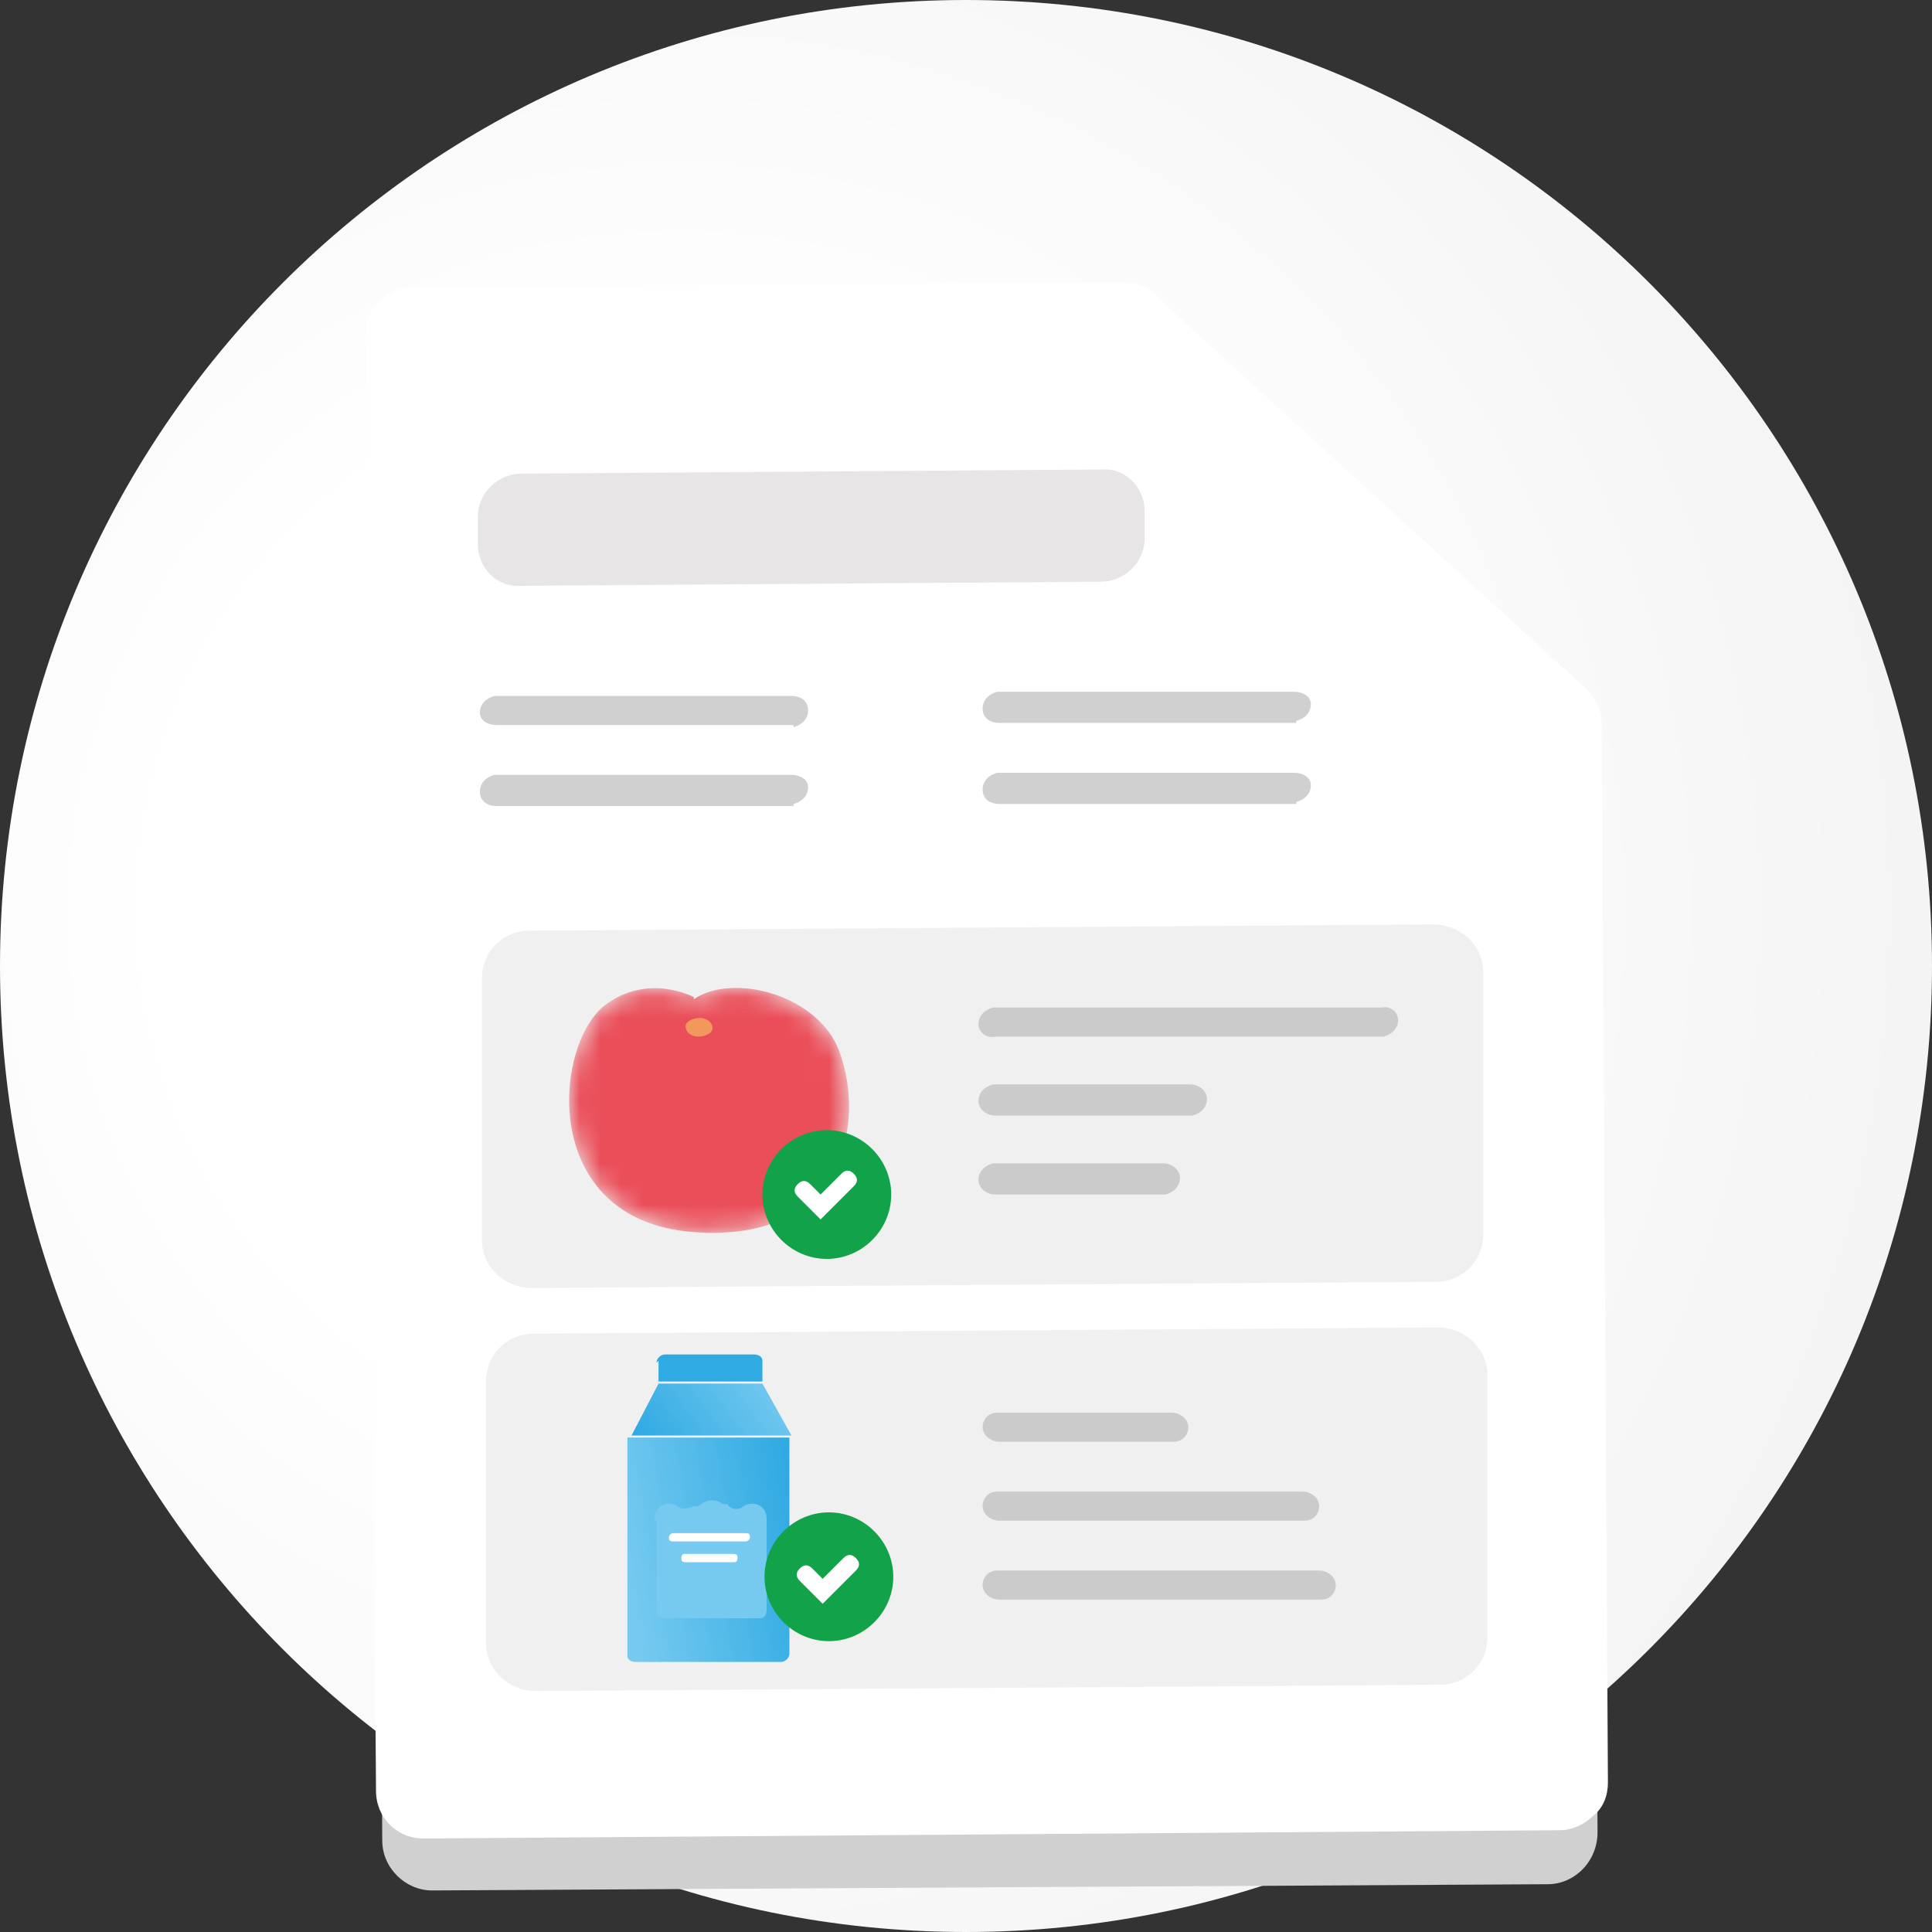
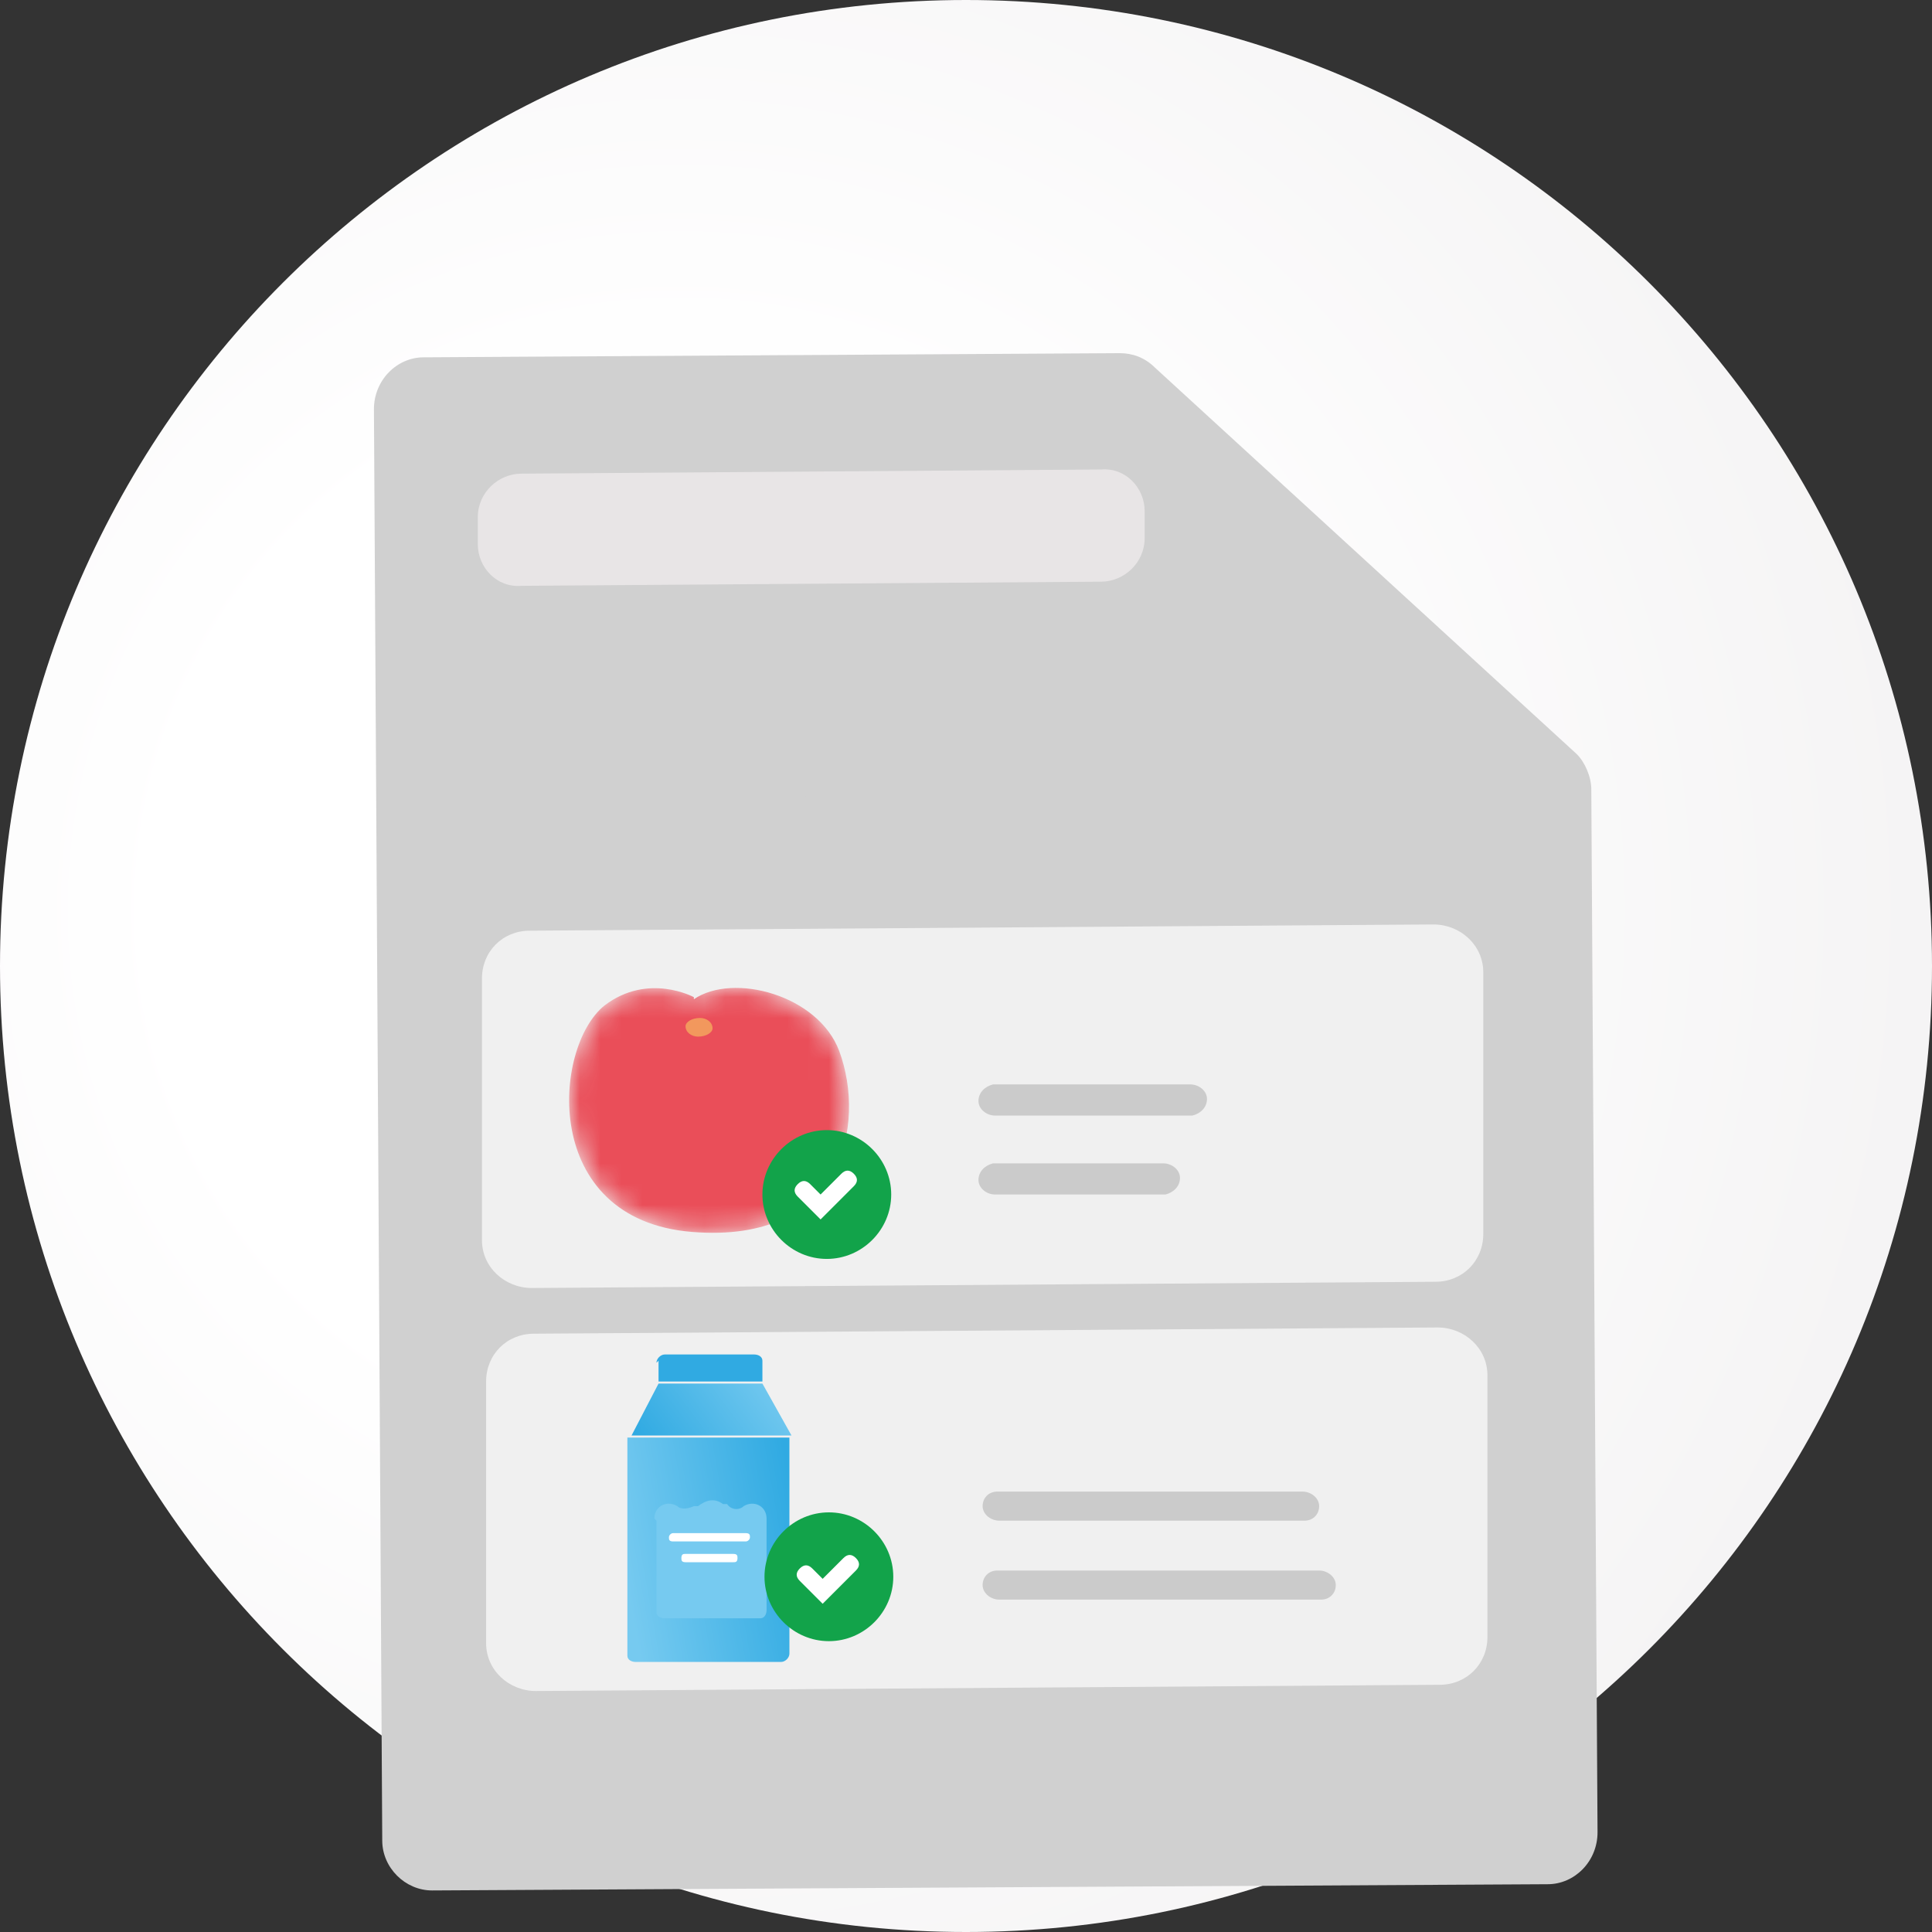
<svg xmlns="http://www.w3.org/2000/svg" version="1.1" viewBox="0 0 93 93">
  <rect x="0" y="0" width="93" height="93" fill="#333333" stroke="none" />
  <defs>
    <style>
      .cls-1 {
        mask: url(#mask);
      }

      .cls-2 {
        fill: url(#linear-gradient-2);
      }

      .cls-2, .cls-3, .cls-4, .cls-5 {
        fill-rule: evenodd;
      }

      .cls-3, .cls-6 {
        fill: #fff;
      }

      .cls-7 {
        fill: #d0d0d0;
      }

      .cls-8 {
        fill: url(#radial-gradient);
      }

      .cls-9 {
        fill: url(#linear-gradient);
      }

      .cls-10 {
        fill: #f0f0f0;
      }

      .cls-4 {
        fill: #76caf0;
      }

      .cls-11 {
        fill: #e8e5e6;
      }

      .cls-5 {
        fill: #30aae2;
      }

      .cls-12 {
        fill: #f2985d;
      }

      .cls-13 {
        fill: #ea4e59;
      }

      .cls-14 {
        fill: #cbcbcb;
      }

      .cls-15 {
        fill: #12a34a;
      }
    </style>
    <radialGradient id="radial-gradient" cx="-497" cy="735.9" fx="-497" fy="735.9" r="1" gradientTransform="translate(-4270 -110252.3) rotate(-148.2) scale(124.3 -124.3)" gradientUnits="userSpaceOnUse">
      <stop offset=".2" stop-color="#fff" />
      <stop offset="1" stop-color="#e3e0e2" />
    </radialGradient>
    <mask id="mask" x="27.4" y="47.5" width="13.5" height="11.8" maskUnits="userSpaceOnUse">
      <g id="mask0_28_6092">
        <path class="cls-6" d="M33.4,48s-2.2-1.2-4.3.4c-2.5,2-3.1,10.3,4.2,10.9,7.3.6,8.4-5.2,7.1-8.7-1-2.7-5.1-3.8-7-2.5Z" />
      </g>
    </mask>
    <linearGradient id="linear-gradient" x1="30" y1="42.7" x2="38.5" y2="44.2" gradientTransform="translate(0 118) scale(1 -1)" gradientUnits="userSpaceOnUse">
      <stop offset="0" stop-color="#76caf0" />
      <stop offset="1" stop-color="#30aae2" />
    </linearGradient>
    <linearGradient id="linear-gradient-2" x1="31.6" y1="47.7" x2="37.2" y2="51.9" gradientTransform="translate(0 118) scale(1 -1)" gradientUnits="userSpaceOnUse">
      <stop offset="0" stop-color="#30aae2" />
      <stop offset="1" stop-color="#76caf0" />
    </linearGradient>
  </defs>
  <g>
    <g id="Layer_1">
      <path class="cls-8" d="M46.5,0h0c25.7,0,46.5,20.8,46.5,46.5h0c0,25.7-20.8,46.5-46.5,46.5h0C20.8,93,0,72.2,0,46.5h0C0,20.8,20.8,0,46.5,0Z" />
      <g>
        <path class="cls-7" d="M18,19.7l.4,68.9c0,1.3,1.1,2.4,2.4,2.4l53.7-.3c1.3,0,2.4-1.1,2.4-2.5l-.3-50.2c0-.6-.3-1.3-.7-1.7l-20.3-18.6c-.5-.5-1.1-.7-1.7-.7l-33.5.2c-1.3,0-2.4,1.1-2.4,2.5Z" />
-         <path class="cls-6" d="M20.4,88.5c-1.3,0-2.3-1-2.3-2.3l-.5-70.1c0-.6.2-1.2.7-1.6.4-.4,1-.7,1.6-.7l34.2-.2c.6,0,1.2.2,1.6.7l20.7,18.9c.4.4.7,1,.7,1.6l.3,51c0,.6-.2,1.2-.7,1.6-.4.4-1,.7-1.6.7l-54.7.4Z" />
        <path class="cls-10" d="M69,44.5l-43.5.3c-1.3,0-2.3,1-2.3,2.3v12.6c0,1.3,1.1,2.3,2.4,2.3l43.5-.3c1.3,0,2.3-1,2.3-2.3v-12.6c0-1.3-1.1-2.3-2.4-2.3Z" />
        <path class="cls-11" d="M53,22.6l-27.9.2c-1.1,0-2.1.9-2.1,2.1v1.3c0,1.1.9,2.1,2.1,2l27.9-.2c1.1,0,2.1-.9,2.1-2.1v-1.3c0-1.1-.9-2.1-2.1-2Z" />
-         <path class="cls-14" d="M66.6,49.9h-18.7c-.4.1-.8-.2-.8-.6,0-.4.3-.7.7-.8h18.7c.4-.1.8.2.8.6,0,.4-.3.7-.7.8Z" />
        <path class="cls-14" d="M57.4,53.7h-9.5c-.4,0-.8-.3-.8-.7,0-.4.3-.7.7-.8h9.5c.4,0,.8.3.8.7,0,.4-.3.7-.7.8Z" />
        <path class="cls-14" d="M56.1,57.5h-8.2c-.4,0-.8-.3-.8-.7,0-.4.3-.7.7-.8h8.2c.4,0,.8.3.8.7,0,.4-.3.7-.7.8Z" />
        <g class="cls-1">
          <g>
            <path class="cls-13" d="M33.4,48s-2.2-1.2-4.3.4c-2.5,2-3.1,10.3,4.2,10.9,7.3.6,8.4-5.2,7.1-8.7-1-2.7-5.1-3.8-7-2.5Z" />
            <path class="cls-12" d="M34.3,49.5c0-.3-.3-.5-.6-.5-.4,0-.7.2-.7.4,0,.3.3.5.6.5.4,0,.7-.2.7-.4Z" />
          </g>
        </g>
        <path class="cls-10" d="M69.2,63.9l-43.5.3c-1.3,0-2.3,1-2.3,2.3v12.6c0,1.3,1.1,2.3,2.4,2.3l43.5-.3c1.3,0,2.3-1,2.3-2.3v-12.6c0-1.3-1.1-2.3-2.4-2.3Z" />
-         <path class="cls-14" d="M56.5,69.4h-8.4c-.4,0-.8-.3-.8-.7,0-.4.3-.7.7-.7h8.4c.4,0,.8.3.8.7,0,.4-.3.7-.7.7Z" />
        <path class="cls-14" d="M62.8,73.2h-14.7c-.4,0-.8-.3-.8-.7,0-.4.3-.7.7-.7h14.7c.4,0,.8.3.8.7,0,.4-.3.7-.7.7Z" />
        <path class="cls-14" d="M63.6,77h-15.5c-.4,0-.8-.3-.8-.7,0-.4.3-.7.7-.7h15.5c.4,0,.8.3.8.7,0,.4-.3.7-.7.7Z" />
        <path class="cls-15" d="M39.8,60.6c1.7,0,3.1-1.4,3.1-3.1s-1.4-3.1-3.1-3.1-3.1,1.4-3.1,3.1,1.4,3.1,3.1,3.1Z" />
        <path class="cls-6" d="M39.5,58.7l-1.1-1.1c-.2-.2-.2-.4,0-.6.2-.2.4-.2.6,0l.5.5,1-1c.2-.2.4-.2.6,0,.2.2.2.4,0,.6l-1.6,1.6Z" />
        <path class="cls-9" d="M30.3,69.2h7.7s0,10.4,0,10.4c0,.2-.2.4-.4.4h-7c-.2,0-.4-.1-.4-.3v-10.5Z" />
        <path class="cls-2" d="M31.7,66.6h5s1.4,2.5,1.4,2.5h-7.7s1.3-2.5,1.3-2.5Z" />
        <path class="cls-5" d="M31.6,65.6c0-.2.2-.4.4-.4h4.3c.2,0,.4.1.4.3v1s-5,0-5,0v-1Z" />
        <path class="cls-4" d="M31.5,73.1c0-.6.6-.9,1.1-.6.2.2.6.1.8,0h.2c.4-.3.8-.4,1.2-.1h.2c.2.3.6.3.8.1.5-.3,1.1,0,1.1.6v4.4c0,.2-.1.4-.3.4h-4.6c-.2,0-.4-.1-.4-.3v-4.4Z" />
        <path class="cls-3" d="M36.1,74c0-.1,0-.2-.2-.2h-3.5c-.1,0-.2.1-.2.2,0,.1,0,.2.2.2h3.5c.1,0,.2-.1.2-.2ZM35.5,75c0-.1,0-.2-.2-.2h-2.3c-.1,0-.2,0-.2.2,0,.1,0,.2.2.2h2.3c.1,0,.2,0,.2-.2Z" />
        <path class="cls-15" d="M39.9,79c1.7,0,3.1-1.4,3.1-3.1s-1.4-3.1-3.1-3.1-3.1,1.4-3.1,3.1,1.4,3.1,3.1,3.1Z" />
        <path class="cls-6" d="M39.6,77.2l-1.1-1.1c-.2-.2-.2-.4,0-.6.2-.2.4-.2.6,0l.5.5,1-1c.2-.2.4-.2.6,0,.2.2.2.4,0,.6l-1.6,1.6Z" />
        <path class="cls-7" d="M38.2,38.8h-14.3c-.4,0-.8-.2-.8-.7,0-.4.3-.7.7-.8h14.3c.4,0,.8.2.8.6,0,.4-.3.7-.7.8Z" />
        <path class="cls-7" d="M38.2,34.9h-14.3c-.4,0-.8-.2-.8-.6,0-.4.3-.7.7-.8h14.3c.4,0,.8.2.8.7,0,.4-.3.7-.7.8Z" />
        <path class="cls-7" d="M62.4,38.7h-14.3c-.4,0-.8-.2-.8-.7,0-.4.3-.7.7-.8h14.3c.4,0,.8.2.8.6,0,.4-.3.7-.7.8Z" />
        <path class="cls-7" d="M62.4,34.8h-14.3c-.4,0-.8-.2-.8-.7,0-.4.3-.7.7-.8h14.3c.4,0,.8.2.8.6,0,.4-.3.7-.7.8Z" />
      </g>
    </g>
  </g>
</svg>